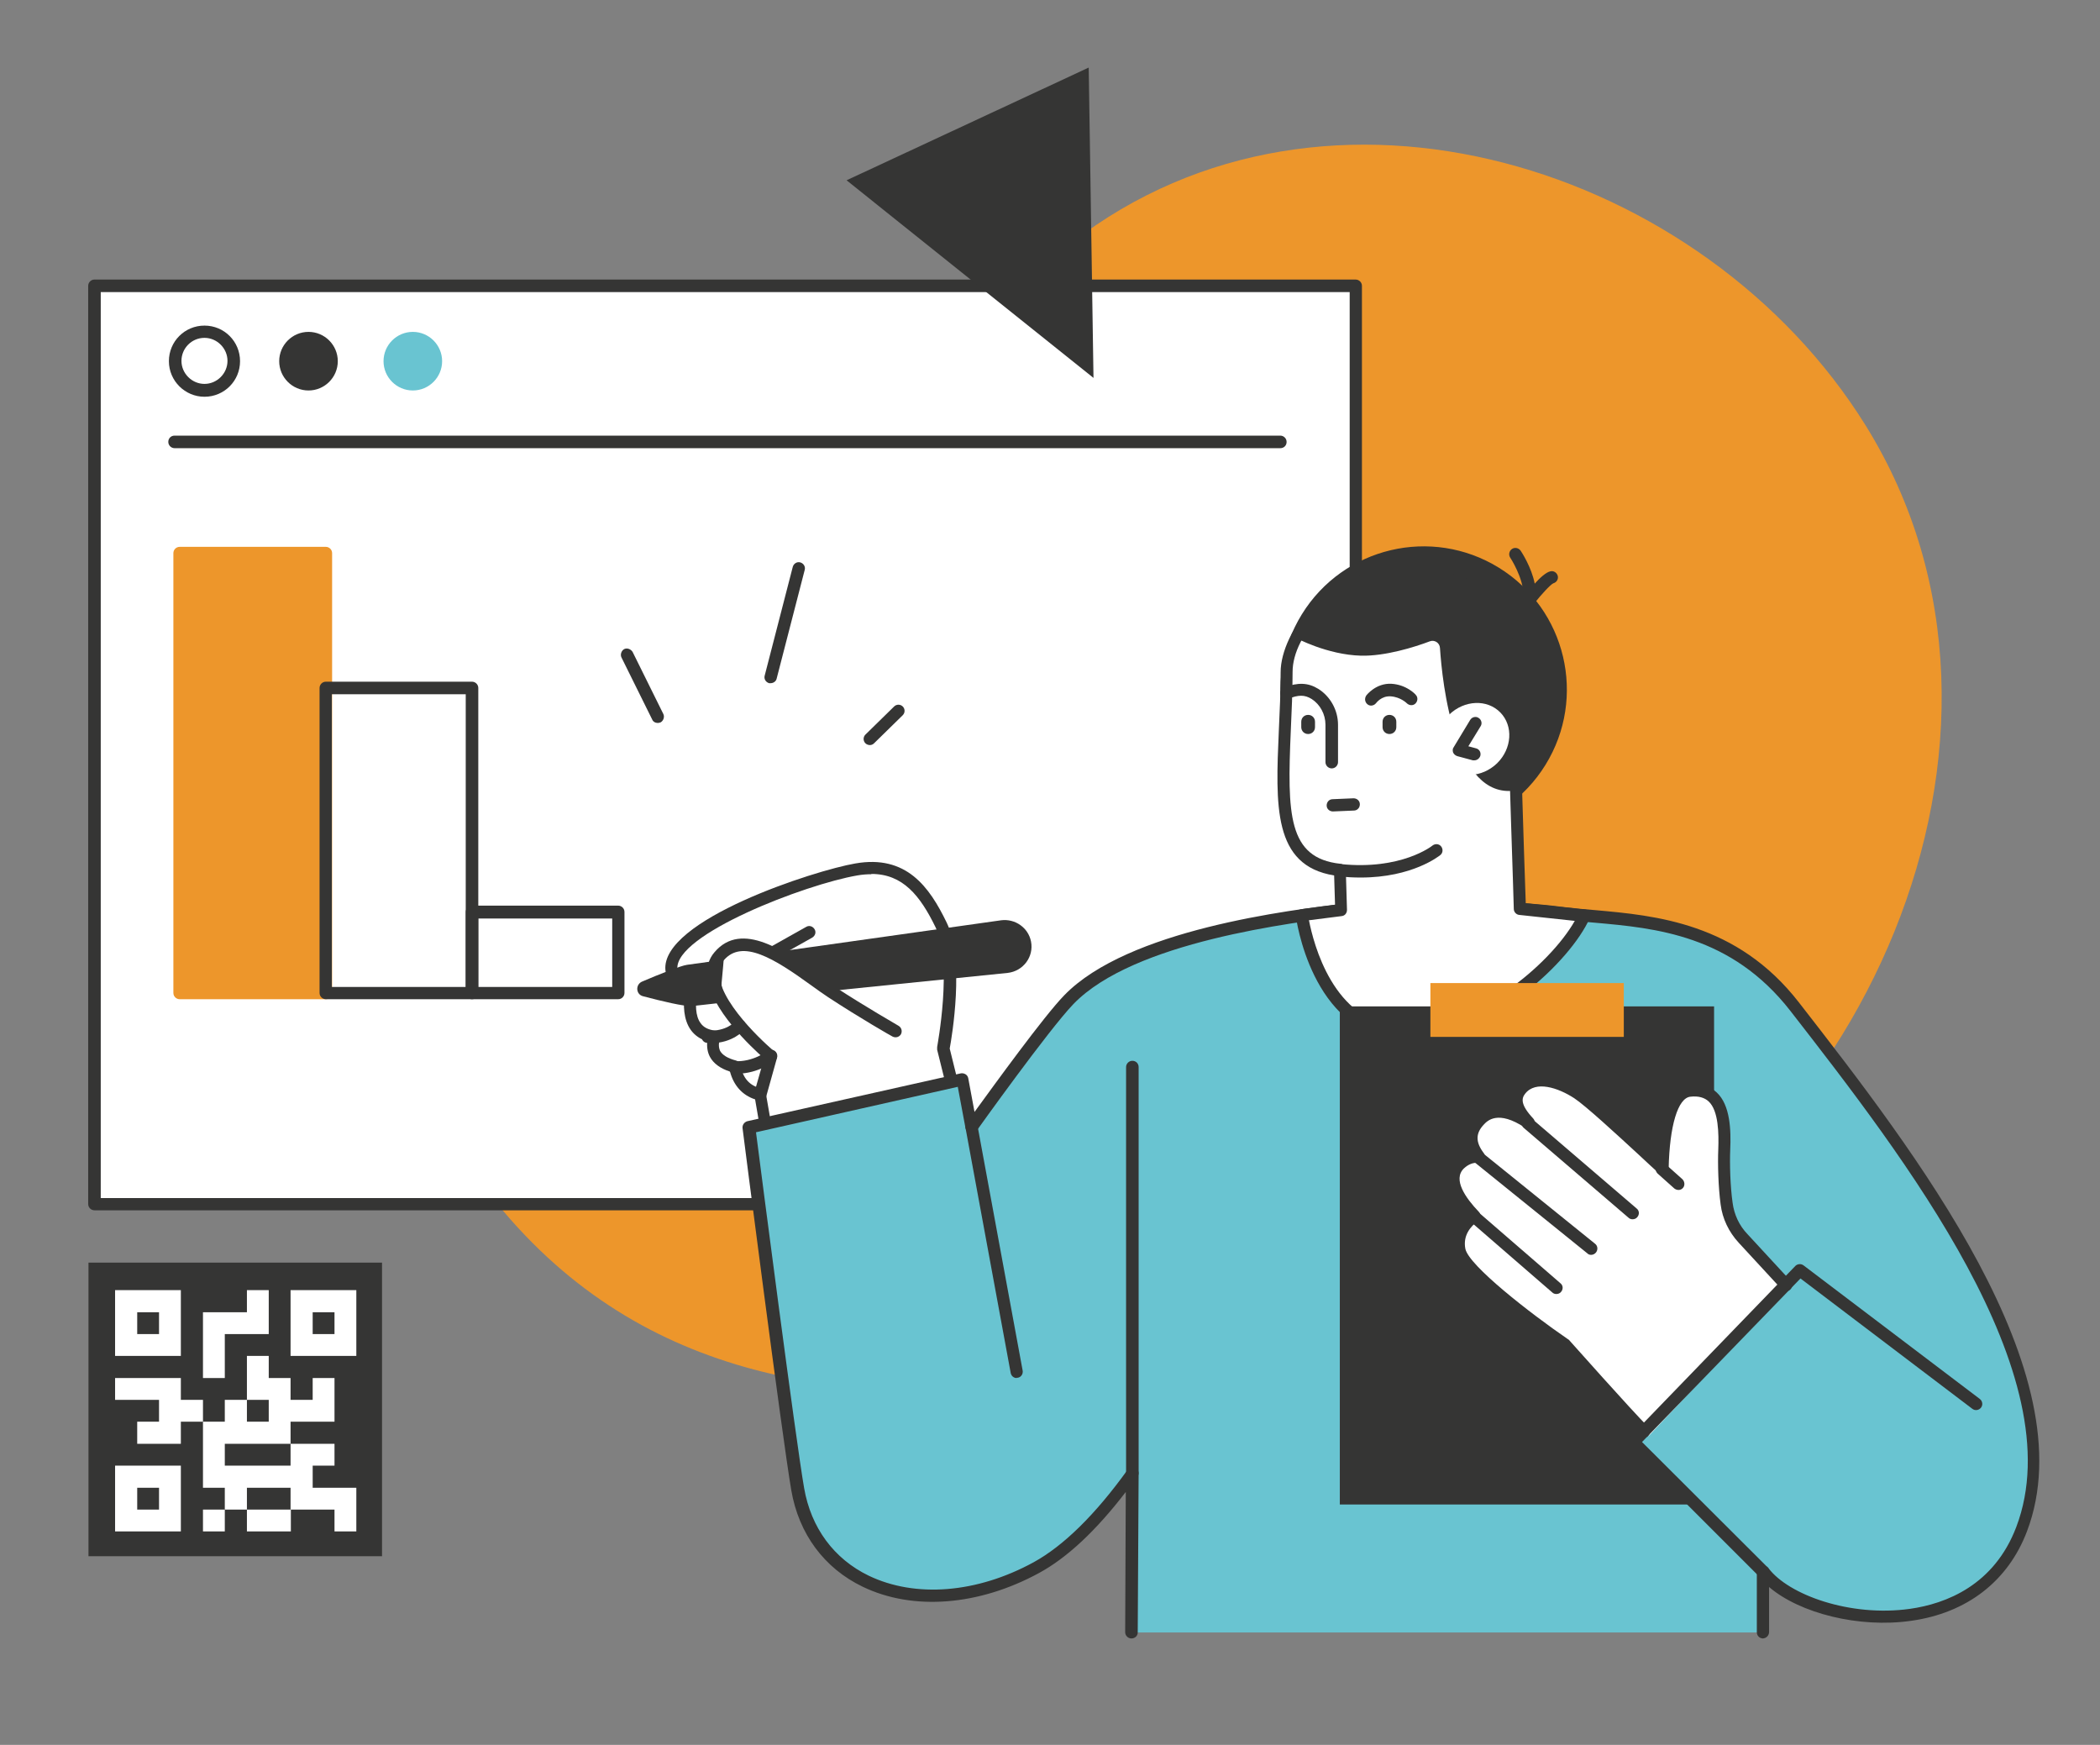
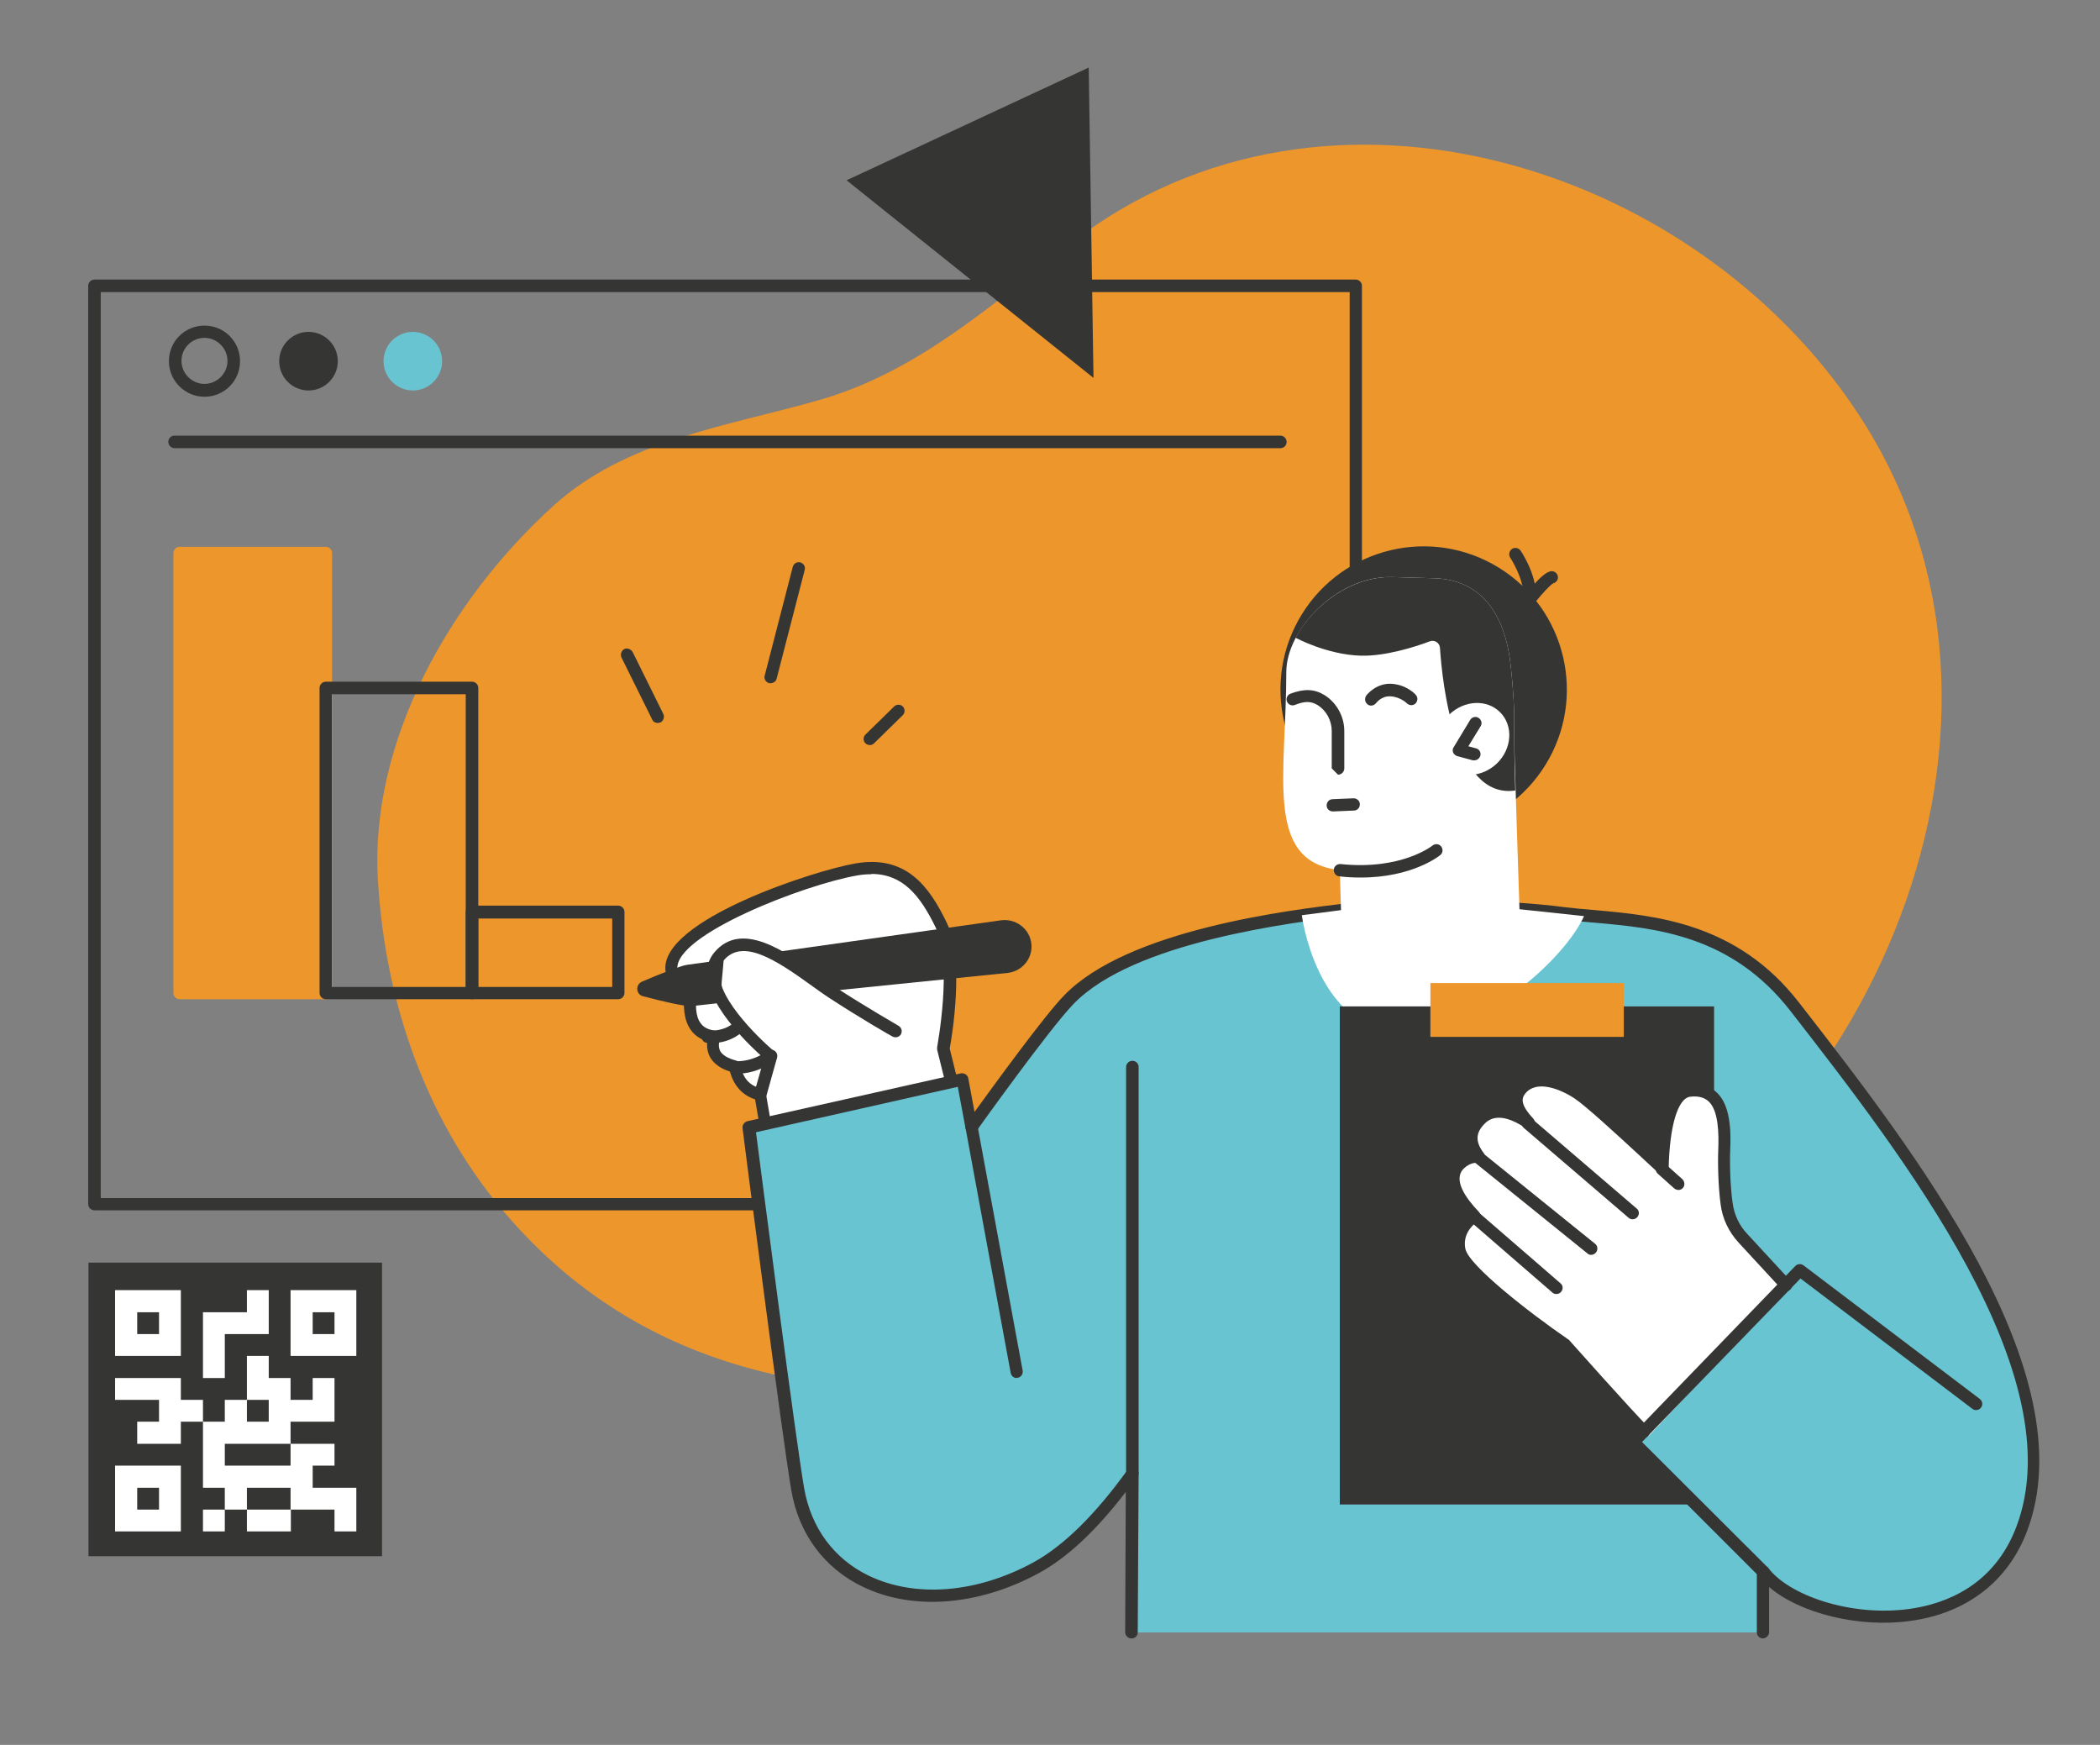
<svg xmlns="http://www.w3.org/2000/svg" version="1.1" viewBox="0 0 702.5 583.6">
  <rect x="0" y="0" width="702.5" height="583.6" fill="#808080" stroke="none" />
  <defs>
    <style>
      .st0 {
        fill: #69c4d1;
      }

      .st1 {
        fill: #353534;
      }

      .st2 {
        fill: #575900;
      }

      .st3 {
        fill: #fff;
      }

      .st4 {
        fill: #ed962b;
      }

      .st5 {
        fill: #282547;
      }
    </style>
  </defs>
  <g id="Layer_1">
    <g>
      <path class="st4" d="M371.8,461.3c-3.6.3-7.2.7-10.8,1.1-71,8.1-139.9,2.4-190.1-54.4-28-31.7-42.1-72.2-44.5-114-2.6-45.9,23.7-93,58.6-124.7,24.3-22.2,58.2-26.7,88.7-35.4,33.2-9.4,58.1-32.1,84.9-52.8,85.3-65.9,211.6-25.5,265.5,61.2,64.9,104.4-2.6,249.3-109.8,292.9-18.4,7.5-37.7,12.9-57.2,16.8-27.7,5.5-57,6.5-85.5,9.2Z" />
      <g>
        <g>
-           <rect class="st3" x="31.6" y="95.6" width="421.9" height="307.1" />
          <path class="st2" d="M453.7,402.9H31.5V95.5h422.2v307.4ZM31.8,402.6h421.6V95.8H31.8v306.8Z" />
        </g>
        <path class="st1" d="M453.5,404.8H31.6c-1.1,0-2.1-.9-2.1-2.1V95.6c0-1.1.9-2.1,2.1-2.1h421.9c1.1,0,2.1.9,2.1,2.1v307.1c0,1.1-.9,2.1-2.1,2.1ZM33.7,400.7h417.8V97.7H33.7v303Z" />
        <g>
          <path class="st1" d="M68.4,132.7c-6.5,0-11.9-5.3-11.9-11.9s5.3-11.9,11.9-11.9,11.9,5.3,11.9,11.9-5.3,11.9-11.9,11.9ZM68.4,113c-4.3,0-7.7,3.5-7.7,7.7s3.5,7.7,7.7,7.7,7.7-3.5,7.7-7.7-3.5-7.7-7.7-7.7Z" />
          <path class="st1" d="M93.4,120.8c0,5.4,4.4,9.8,9.8,9.8s9.8-4.4,9.8-9.8-4.4-9.8-9.8-9.8-9.8,4.4-9.8,9.8Z" />
          <path class="st0" d="M128.3,120.8c0,5.4,4.4,9.8,9.8,9.8s9.8-4.4,9.8-9.8-4.4-9.8-9.8-9.8-9.8,4.4-9.8,9.8Z" />
        </g>
        <path class="st1" d="M428.3,149.9H58.4c-1.1,0-2.1-.9-2.1-2.1s.9-2.1,2.1-2.1h369.9c1.1,0,2.1.9,2.1,2.1s-.9,2.1-2.1,2.1Z" />
        <path class="st1" d="M332,430.3c-.9,0-1.8-.6-2-1.6l-7.5-32.2c-.3-1.1.4-2.2,1.5-2.5,1.1-.3,2.2.4,2.5,1.5l7.5,32.2c.3,1.1-.4,2.2-1.5,2.5-.2,0-.3,0-.5,0Z" />
        <path class="st5" d="M379.1,503.2v.4c0-.1,0-.2,0-.2v-.2Z" />
        <g>
          <g>
            <path class="st3" d="M319.9,367.7l-4.2-17.1s5.5-28.4-.7-41.3c-6.2-12.9-13.6-21.2-28.4-18.6-14.8,2.6-63.2,19.3-61.9,33.5.4,3.8,3,5.6,6.8,6.3-1.2,5.8-1.6,15,7.6,16.1-1.2,3.6-.8,8,6.8,10,.7,3.6,2.7,8.1,8.5,9.3l2,11.8,63.5-10.1Z" />
            <path class="st2" d="M256.3,378l-2-11.9c-5.8-1.3-7.8-5.8-8.5-9.3-3.3-.9-5.6-2.3-6.6-4.3-.9-1.6-1-3.5-.3-5.8-2.8-.4-4.8-1.6-6.2-3.5-2.5-3.5-2.1-8.8-1.3-12.7-4.2-.7-6.4-2.9-6.8-6.4-.7-7.8,13.2-15.9,25-21.3,13.3-6,29.2-11,37-12.4,7-1.2,12.7,0,17.5,3.5,4,3,7.4,7.7,11,15.2,6.1,12.6.9,40.2.7,41.3l4.3,17.2c-.2,0-63.8,10.2-63.8,10.2ZM291.7,290.4c-1.6,0-3.3.2-5.1.5-7.7,1.3-23.7,6.3-36.9,12.4-11.7,5.3-25.5,13.3-24.8,21,.3,3.4,2.6,5.5,6.7,6.2-.7,4-1.1,9.3,1.4,12.8,1.3,1.9,3.4,3,6.2,3.4h.2s0,.2,0,.2c-.7,2.2-.7,4.1.2,5.7,1,1.9,3.2,3.3,6.5,4.1.7,3.6,2.7,8.1,8.5,9.3.1.1,2.1,11.8,2.1,11.8l63.2-10.1-4.2-17c0-.3,5.5-28.5-.7-41.2-5.5-11.4-11.7-19-23.1-19Z" />
          </g>
          <path class="st1" d="M256.4,379.9c-1,0-1.9-.7-2-1.7l-1.8-10.5c-4.3-1.4-7.2-4.7-8.4-9.3-3.2-1-5.5-2.7-6.7-4.9-.8-1.5-1.1-3.3-.9-5.2-2.3-.7-4.2-2-5.5-3.8-2.5-3.5-2.6-8.4-2-12.4-4.8-1.5-6.2-4.9-6.5-7.6-1.6-16.8,50-33.4,63.5-35.7,17.1-3,24.8,7.8,30.6,19.8,6.1,12.6,1.7,38.3,1,42.1l4.1,16.6c.1.6,0,1.2-.3,1.6-.3.5-.8.8-1.4.9l-63.5,10.1c-.1,0-.2,0-.3,0ZM291.5,292.4c-1.5,0-3,.1-4.7.4-17.5,3-61.2,19.8-60.2,31.3.2,1.7.9,3.7,5.1,4.4.5,0,1,.4,1.4.9.3.5.4,1,.3,1.6-1,4.9-.7,8.9.9,11.1,1,1.5,2.6,2.3,4.9,2.6.6,0,1.2.4,1.5.9.3.5.4,1.2.2,1.7-.6,1.7-.5,3.1,0,4.2.8,1.4,2.6,2.5,5.3,3.2.8.2,1.4.8,1.5,1.6.8,4.3,3.1,6.9,6.9,7.7.8.2,1.4.8,1.6,1.7l1.7,9.8,59.3-9.5-3.7-14.9c0-.3,0-.6,0-.9,0-.3,5.3-27.8-.5-40-5.2-10.7-11-17.9-21.5-17.9Z" />
-           <path class="st1" d="M258.4,320.7c-.7,0-1.4-.4-1.8-1-.6-1-.2-2.2.8-2.8l12.3-6.9c1-.6,2.2-.2,2.8.8.6,1,.2,2.2-.8,2.8l-12.3,6.9c-.3.2-.7.3-1,.3Z" />
          <path class="st1" d="M344.9,314.9c-.9-4.6-5.3-7.7-10-7.1l-76.6,10.8s2.8,2,6.9,4.5c4.4,2.6,8.7,5.4,12.9,8.3l59-6c5.2-.6,8.8-5.4,7.8-10.5Z" />
          <path class="st1" d="M242.1,321l-12.3,1.7c-2.1.3-9.4,3.2-15,5.6-2.3,1-2.1,4.3.3,4.9,6,1.6,14,3.5,16.4,3.3l11.6-1.3c-.6-1.5-1.9-4.5-1.7-6.5.4-4.1.7-7.8.7-7.8Z" />
          <path class="st1" d="M254.3,368.1c-.2,0-.4,0-.6,0-1.1-.3-1.7-1.4-1.4-2.5l3.3-11.6c-4-3.5-18.1-16.6-19-27.4-.3-3.1.5-5.9,2.4-8.1,9.1-10.8,23.9-.2,34.7,7.6,2,1.4,3.8,2.8,5.5,3.9,10.4,6.8,21.3,13,21.4,13.1,1,.6,1.3,1.8.8,2.8-.6,1-1.8,1.3-2.8.8-.1,0-11.1-6.3-21.6-13.2-1.7-1.1-3.6-2.5-5.7-4-12.3-8.9-23-15.6-29.2-8.3-1.2,1.4-1.7,3.1-1.5,5.1.9,10.6,18.4,25.4,18.6,25.5.6.5.9,1.4.7,2.1l-3.6,12.9c-.3.9-1.1,1.5-2,1.5Z" />
          <path class="st1" d="M246.7,359c-.4,0-.8,0-1.2,0-1.1,0-2-1.1-1.9-2.2,0-1.1,1.2-2,2.2-1.9,6,.4,10.9-3.3,10.9-3.4.9-.7,2.2-.5,2.9.4.7.9.5,2.2-.4,2.9-.2.2-5.6,4.3-12.5,4.3Z" />
          <path class="st1" d="M237.7,348.8c-.4,0-.7,0-1.1,0-1.1,0-2-1-1.9-2.2,0-1.1.9-2,2.2-1.9,6,.3,8.8-2.8,8.9-3,.7-.9,2-1,2.9-.2.9.7,1,2,.3,2.9-.2.2-3.8,4.5-11.2,4.5Z" />
        </g>
        <path class="st0" d="M600.3,336.6c-23.8-30.6-55.9-28.4-77.2-31.2-17.6-2.3-53.3-3.6-70.9-1.4-20,2.4-73.7,8.7-94.6,30.3-8.4,8.7-32.6,42.7-32.6,42.7l-3-16-71.4,16s13.3,103.4,16.3,121c5.9,34.2,44.2,45.7,79.8,26.3,11.6-6.3,22.6-18.3,32.1-31.5l-.3,53.2h211.2v-20.3c13.1,17.3,70.7,27.4,86.5-14.4,19.6-51.8-37-124.6-76-174.8Z" />
        <path class="st1" d="M589.8,548c-1.2,0-2.1-.9-2.1-2.1v-20.2c.1-.9.7-1.7,1.6-1.9.8-.3,1.8,0,2.3.7,6.7,8.9,27.3,16.4,47.3,13.6,12.1-1.7,28.2-7.9,35.6-27.4,19.2-50.6-37.8-124-75.5-172.5-19.8-25.5-45.2-27.8-65.6-29.6-3.7-.3-7.2-.6-10.5-1.1-17.8-2.3-53.2-3.5-70.4-1.4h-.5c-19.9,2.5-72.7,8.8-92.9,29.7-8.2,8.5-32.2,42.1-32.4,42.4-.5.7-1.3,1-2.1.8-.8-.2-1.4-.8-1.6-1.6l-2.6-13.9-67.5,15.2c1.8,14,13.3,103,16.1,119,2.3,13.3,10,23.7,21.6,29.3,15.6,7.5,36.2,5.9,55.2-4.5,10-5.5,20.6-15.9,31.4-30.9.5-.7,1.5-1,2.3-.8.9.3,1.4,1.1,1.4,2l-.3,53.2c0,1.1-.9,2-2.1,2-1.1,0-2.1-.9-2.1-2.1l.2-46.9c-9.9,12.9-19.6,22-29,27.1-20.2,11-42.2,12.7-59,4.6-12.9-6.2-21.4-17.7-23.9-32.3-3-17.4-16.2-120-16.3-121.1-.1-1.1.6-2,1.6-2.3l71.4-16c.5-.1,1.1,0,1.6.3.5.3.8.8.9,1.3l2.1,11.3c6.7-9.2,23.2-32,30-39,21.3-22,75.1-28.5,95.4-30.9h.5c17.5-2.2,53.4-1,71.4,1.4,3.2.4,6.7.7,10.3,1,20.1,1.8,47.5,4.2,68.2,30.9,38.5,49.5,96.3,124,76.3,176.8-6.3,16.7-20.1,27.4-38.8,30-17.4,2.5-37.2-2.5-47.5-11.3v15.2c-.1,1.1-1,2-2.2,2Z" />
        <circle class="st1" cx="476.3" cy="230.8" r="47.9" transform="translate(29.6 514.6) rotate(-58.3)" />
        <path class="st3" d="M508.3,304.1s-1.9-56.2-1.8-60.4c.2-5.9-.3-13.4-1.1-20.8-1.7-16.4-9.1-29-25.6-29.5l-14.1-.4c-18.2-.5-35.4,17.4-35.4,31.8,0,34.7-7.5,63.5,17.9,66.2l.4,13.4-13.1,1.7s4.7,37.5,32.4,39.3c27.7,1.8,55.8-25.2,62-39l-21.6-2.3Z" />
-         <path class="st1" d="M470.6,347.5c-.9,0-1.9,0-2.8,0-29.1-1.9-34.3-40.7-34.3-41.1-.1-1.1.7-2.2,1.8-2.3l11.3-1.5-.3-9.8c-20.5-3.3-19.6-23.3-18.5-48.5.3-6.3.6-12.8.6-19.5s4.1-15.8,11-22.5c7.7-7.5,17.2-11.6,26.5-11.4l14.1.4c15.7.4,25.5,11.5,27.6,31.3.9,8.7,1.3,15.8,1.1,21.1-.1,3.2,1,38.6,1.7,58.4l19.8,2.1c.7,0,1.2.4,1.6,1,.3.6.4,1.3,0,1.9-6.3,14.2-33.2,40.4-61.2,40.4ZM437.9,307.9c1.5,7.6,8.1,34,30.2,35.4,24.5,1.6,50.4-20.7,58.7-35.3l-18.6-2c-1-.1-1.8-1-1.8-2,0-2.3-1.9-56.3-1.8-60.5.2-5.1-.2-12-1.1-20.5-1.3-12.4-6.4-27.2-23.6-27.6l-14.1-.4c-8.1-.2-16.7,3.5-23.6,10.2-6.1,6-9.8,13.3-9.8,19.5s-.3,13.4-.6,19.7c-1.2,27.9-1,42.6,16.6,44.5,1,.1,1.8,1,1.8,2l.4,13.4c0,1.1-.7,2-1.8,2.1l-11,1.4Z" />
        <path class="st1" d="M455.1,293.5c-2.2,0-4.6-.1-7.1-.4-1.1-.1-1.9-1.1-1.8-2.3.1-1.1,1.1-1.9,2.3-1.8,20.3,2.1,30.6-6.1,30.7-6.2.9-.7,2.2-.6,2.9.3.7.9.6,2.2-.3,2.9-.4.3-9.3,7.5-26.6,7.5Z" />
        <path class="st1" d="M458.7,236c-.4,0-.8-.1-1.2-.4-.9-.7-1.1-1.9-.5-2.9.1-.2,3.3-4.3,8.5-4,5,.3,8,3.5,8.1,3.7.8.8.7,2.1-.1,2.9-.8.8-2.1.7-2.9-.1,0,0-2.1-2.1-5.4-2.3-3.1-.2-4.8,2.2-4.9,2.3-.4.5-1,.8-1.7.8Z" />
-         <path class="st1" d="M464.8,245.5c-1.3,0-2.3-1-2.3-2.3v-1.8c0-1.3,1-2.3,2.3-2.3s2.3,1,2.3,2.3v1.8c0,1.3-1,2.3-2.3,2.3Z" />
-         <path class="st1" d="M437.6,245.5c-1.3,0-2.3-1-2.3-2.3v-1.8c0-1.3,1-2.3,2.3-2.3s2.3,1,2.3,2.3v1.8c0,1.3-1,2.3-2.3,2.3Z" />
-         <path class="st1" d="M445.5,257c-1.1,0-2.1-.9-2.1-2.1v-12.5c0-3.5-1.8-6.8-4.6-8.6-2.4-1.5-4.5-1.4-7.8-.1-1.1.4-2.2-.2-2.6-1.2-.4-1.1.2-2.2,1.2-2.6,4.6-1.7,8-1.6,11.4.5,4,2.5,6.6,7.1,6.6,12v12.5c0,1.1-.9,2.1-2.1,2.1Z" />
+         <path class="st1" d="M445.5,257v-12.5c0-3.5-1.8-6.8-4.6-8.6-2.4-1.5-4.5-1.4-7.8-.1-1.1.4-2.2-.2-2.6-1.2-.4-1.1.2-2.2,1.2-2.6,4.6-1.7,8-1.6,11.4.5,4,2.5,6.6,7.1,6.6,12v12.5c0,1.1-.9,2.1-2.1,2.1Z" />
        <path class="st1" d="M454.2,270.6c-.3.3-.8.5-1.3.5l-7,.3c-1.1,0-2.1-.8-2.1-2,0-1.1.8-2.1,2-2.1l7-.3c1.1,0,2.1.8,2.1,2,0,.6-.2,1.2-.7,1.6Z" />
        <path class="st1" d="M506.9,264.5c-.3-8.8-.4-19.5-.4-20.8.2-5.9-.3-13.4-1.1-20.8-1.7-16.4-9.1-29-25.6-29.5l-14.1-.4c-13.5-.3-26.5,9.4-32.3,20.3,0,0,10.5,5.7,21.9,6,8.1.2,18-2.9,23-4.8,1.6-.6,3.3.5,3.4,2.2.8,12,4.9,50.6,25.1,47.7Z" />
        <g>
          <path class="st3" d="M483.7,256c4.4,4.5,12,4.2,17.1-.7,5-4.9,5.5-12.5,1.1-17-4.4-4.5-12-4.2-17.1.7-5,4.9-5.5,12.5-1.1,17Z" />
          <path class="st1" d="M493.2,254.3c-.2,0-.4,0-.5,0l-5.2-1.4c-.6-.2-1.1-.6-1.4-1.2-.2-.6-.2-1.3.2-1.8l5.5-9.1c.6-1,1.9-1.3,2.8-.7,1,.6,1.3,1.9.7,2.8l-4.1,6.7,2.6.7c1.1.3,1.7,1.4,1.4,2.5-.3.9-1.1,1.5-2,1.5Z" />
        </g>
        <polygon class="st1" points="573.4 454.2 546.5 482.3 567.4 503.2 448.2 503.2 448.2 336.6 573.4 336.6 573.4 454.2" />
        <g>
          <path class="st3" d="M583,414.3c-3-3.2-4.9-7.3-5.5-11.6-.8-5.7-1-13.4-.8-18.1.4-10.8-.8-20.9-11.6-19.8-7.5.7-9,17-9.1,26.1-6.2-5.5-23.2-21.8-28.5-25.2-6.7-4.3-15-6.3-19.2-1-2.5,3.2-1.2,6.7,2.8,11-5.5-3.6-11.9-5.8-16.5-.7-3.8,4.1-3,8.2,0,12-1.9-.1-4.2.3-6.4,2.5-4.1,4-1.9,10.2,4.9,17.3-2.4,1.7-6.3,5.5-5,11.4,1.8,8.5,35.1,31.5,35.1,31.5,0,0,27.6,31.2,28.3,30.6.6-.6,46.8-49.6,46.8-49.6l-15.2-16.5Z" />
          <path class="st1" d="M549.8,481.1c-.5,0-1-.2-1.4-.6-5.8-5.7-24.5-26.8-26.6-29.1-6.1-4.2-33.9-23.9-35.7-32.6-1.2-5.7,1.5-9.7,4-12.1-8.5-9.7-6.6-15.4-3.4-18.6,1.3-1.3,2.8-2.2,4.4-2.7-2.4-5.1-.4-9.1,2-11.7,2.4-2.6,6.3-4.8,12.3-3-.7-2.2-.6-4.7,1.3-7.2,4.3-5.5,12.9-5.3,21.9.5,4.1,2.6,14.2,11.9,22.3,19.4,1.2,1.1,2.2,2.1,3.2,3,.7-11.2,3.2-22.9,10.8-23.7,3.9-.4,7.1.5,9.4,2.7,4.5,4.2,4.8,12.5,4.5,19.2-.2,4.5,0,12.2.8,17.7.5,3.9,2.2,7.6,5,10.5l14.4,15.6c.8.8.7,2.1-.1,2.9-.8.8-2.1.7-2.9-.1l-14.4-15.6c-3.3-3.6-5.4-8-6-12.7-.8-5.8-1-13.7-.8-18.4.2-5.4.1-13-3.2-16.1-1.4-1.3-3.4-1.9-6.1-1.6-4.2.4-7,9.7-7.3,24.1,0,.8-.5,1.5-1.2,1.8-.7.3-1.6.2-2.2-.4-1.6-1.4-3.9-3.6-6.5-6-7.6-7-17.9-16.5-21.7-19-5.4-3.5-12.9-6-16.4-1.5-1.2,1.5-1.7,3.6,2.7,8.3.7.8.7,1.9,0,2.7-.7.8-1.8.9-2.7.4-9.2-6.1-12.7-2.3-13.9-1-2.7,2.9-2.7,5.8,0,9.4.5.6.5,1.5.2,2.2-.4.7-1.1,1.1-2,1.1-1.7-.1-3.3.5-4.8,1.9-3.8,3.7.6,9.9,5,14.5.4.4.6,1,.6,1.6,0,.6-.4,1.1-.9,1.5-2.4,1.7-5.1,4.8-4.2,9.3,1.2,5.6,21.6,21.5,34.3,30.2.1,0,.3.2.4.3.2.2,20.7,23.3,26.5,29.1.8.8.8,2.1,0,2.9-.4.4-.9.6-1.5.6Z" />
          <g>
            <path class="st1" d="M546.1,407.8c-.5,0-1-.2-1.3-.5l-35-30c-.9-.7-1-2-.2-2.9.7-.9,2-1,2.9-.2l35,30c.9.7,1,2,.2,2.9-.4.5-1,.7-1.6.7Z" />
            <path class="st1" d="M561.5,398c-.5,0-1-.2-1.4-.5l-5.6-5c-.8-.8-.9-2.1-.2-2.9.8-.8,2.1-.9,2.9-.2l5.6,5c.8.8.9,2.1.2,2.9-.4.5-1,.7-1.5.7Z" />
            <path class="st1" d="M532.3,419.7c-.5,0-.9-.1-1.3-.5l-37.9-30.6c-.9-.7-1-2-.3-2.9.7-.9,2-1,2.9-.3l37.9,30.6c.9.7,1,2,.3,2.9-.4.5-1,.8-1.6.8Z" />
            <path class="st1" d="M520.6,432.8c-.5,0-1-.2-1.3-.5l-27.6-23.9c-.9-.7-1-2-.2-2.9.8-.9,2-1,2.9-.2l27.6,23.9c.9.7,1,2,.2,2.9-.4.5-1,.7-1.6.7Z" />
          </g>
        </g>
        <path class="st1" d="M589.9,527.8c-.5,0-1.1-.2-1.5-.6l-43.4-43.4c-.8-.8-.8-2.1,0-2.9l55.6-57.5c.7-.7,1.9-.8,2.7-.2l59,44.7c.9.7,1.1,2,.4,2.9-.7.9-2,1.1-2.9.4l-57.5-43.6-53,54.7,42,41.9c.8.8.8,2.1,0,2.9-.4.4-.9.6-1.5.6Z" />
        <path class="st1" d="M340.1,460.9c-1,0-1.8-.7-2-1.7l-15.1-81.9c-.2-1.1.5-2.2,1.6-2.4,1.1-.2,2.2.5,2.4,1.6l15.1,81.9c.2,1.1-.5,2.2-1.6,2.4-.1,0-.3,0-.4,0Z" />
        <path class="st1" d="M378.8,494.8c-1.1,0-2.1-.9-2.1-2.1v-135.8c0-1.1.9-2.1,2.1-2.1s2.1.9,2.1,2.1v135.8c0,1.1-.9,2.1-2.1,2.1Z" />
        <path class="st1" d="M511.4,202.8c-.3,0-.6,0-.9-.2-.9-.4-1.3-1.4-1.1-2.3,1-4.6-2.7-11.5-4.2-13.8-.6-.9-.4-2.2.6-2.9.9-.6,2.2-.4,2.9.6.2.3,3.6,5.4,4.7,11,1.8-2,3.8-3.8,5.2-4.1,1.1-.3,2.2.4,2.5,1.5.3,1.1-.4,2.2-1.5,2.5-.9.4-3.9,3.6-6.5,6.9-.4.5-1,.8-1.6.8Z" />
        <path class="st4" d="M109,334.2h-48.9c-1.1,0-2.1-.9-2.1-2.1v-147.1c0-1.1.9-2.1,2.1-2.1h48.9c1.1,0,2.1.9,2.1,2.1v147.1c0,1.1-.9,2.1-2.1,2.1ZM62.1,330.1h44.8v-143h-44.8v143Z" />
        <rect class="st4" x="60" y="185.1" width="48.9" height="147.1" />
        <path class="st1" d="M157.9,334.2h-48.9c-1.1,0-2.1-.9-2.1-2.1v-102c0-1.1.9-2.1,2.1-2.1h48.9c1.1,0,2.1.9,2.1,2.1v102c0,1.1-.9,2.1-2.1,2.1ZM111,330.1h44.8v-97.9h-44.8v97.9Z" />
        <path class="st1" d="M206.8,334.2h-48.9c-1.1,0-2.1-.9-2.1-2.1v-27.1c0-1.1.9-2.1,2.1-2.1h48.9c1.1,0,2.1.9,2.1,2.1v27.1c0,1.1-.9,2.1-2.1,2.1ZM160,330.1h44.8v-22.9h-44.8v22.9Z" />
        <polygon class="st1" points="365.8 126.4 364.2 22.6 283.2 60.3 365.8 126.4" />
        <rect class="st4" x="478.5" y="328.8" width="64.7" height="18" />
        <g>
          <path class="st1" d="M220,241.8c-.8,0-1.5-.4-1.8-1.1l-10.3-20.8c-.5-1,0-2.3.9-2.8,1-.5,2.2,0,2.8.9l10.3,20.8c.5,1,0,2.3-.9,2.8-.3.1-.6.2-.9.2Z" />
          <path class="st1" d="M257.8,228.5c-.2,0-.3,0-.5,0-1.1-.3-1.8-1.4-1.5-2.5l9.4-36.4c.3-1.1,1.4-1.8,2.5-1.5,1.1.3,1.8,1.4,1.5,2.5l-9.4,36.4c-.2.9-1.1,1.5-2,1.5Z" />
          <path class="st1" d="M291,249.2c-.5,0-1.1-.2-1.5-.6-.8-.8-.8-2.1,0-2.9l9.6-9.4c.8-.8,2.1-.8,2.9,0,.8.8.8,2.1,0,2.9l-9.6,9.4c-.4.4-.9.6-1.4.6Z" />
        </g>
      </g>
    </g>
  </g>
  <g id="Layer_3">
    <rect class="st1" x="29.6" y="422.3" width="98.2" height="98.2" />
    <g>
      <path class="st3" d="M38.5,512.2h22v-22h-22v22ZM45.9,497.6h7.3v7.3h-7.3v-7.3Z" />
      <path class="st3" d="M60.5,431.5h-22v22h22v-22ZM53.2,446.2h-7.3v-7.3h7.3v7.3Z" />
      <polygon class="st3" points="60.5 468.2 60.5 460.9 38.5 460.9 38.5 468.2 53.2 468.2 53.2 475.5 45.9 475.5 45.9 482.9 60.5 482.9 60.5 475.5 67.9 475.5 67.9 468.2 60.5 468.2" />
      <rect class="st3" x="67.9" y="504.9" width="7.3" height="7.3" />
      <polygon class="st3" points="75.2 446.2 82.6 446.2 89.9 446.2 89.9 431.5 82.6 431.5 82.6 438.9 67.9 438.9 67.9 460.9 75.2 460.9 75.2 446.2" />
      <rect class="st3" x="82.6" y="504.9" width="14.7" height="7.3" />
      <polygon class="st3" points="104.6 490.2 111.9 490.2 111.9 482.9 97.2 482.9 97.2 490.2 75.2 490.2 75.2 482.9 97.2 482.9 97.2 475.5 111.9 475.5 111.9 460.9 104.6 460.9 104.6 468.2 97.2 468.2 97.2 460.9 89.9 460.9 89.9 453.5 82.6 453.5 82.6 468.2 89.9 468.2 89.9 475.5 82.6 475.5 82.6 468.2 75.2 468.2 75.2 475.5 67.9 475.5 67.9 497.6 75.2 497.6 75.2 504.9 82.6 504.9 82.6 497.6 97.2 497.6 97.2 504.9 111.9 504.9 111.9 512.2 119.2 512.2 119.2 497.6 104.6 497.6 104.6 490.2" />
      <path class="st3" d="M97.2,431.5v22h22v-22h-22ZM111.9,446.2h-7.3v-7.3h7.3v7.3Z" />
    </g>
  </g>
</svg>